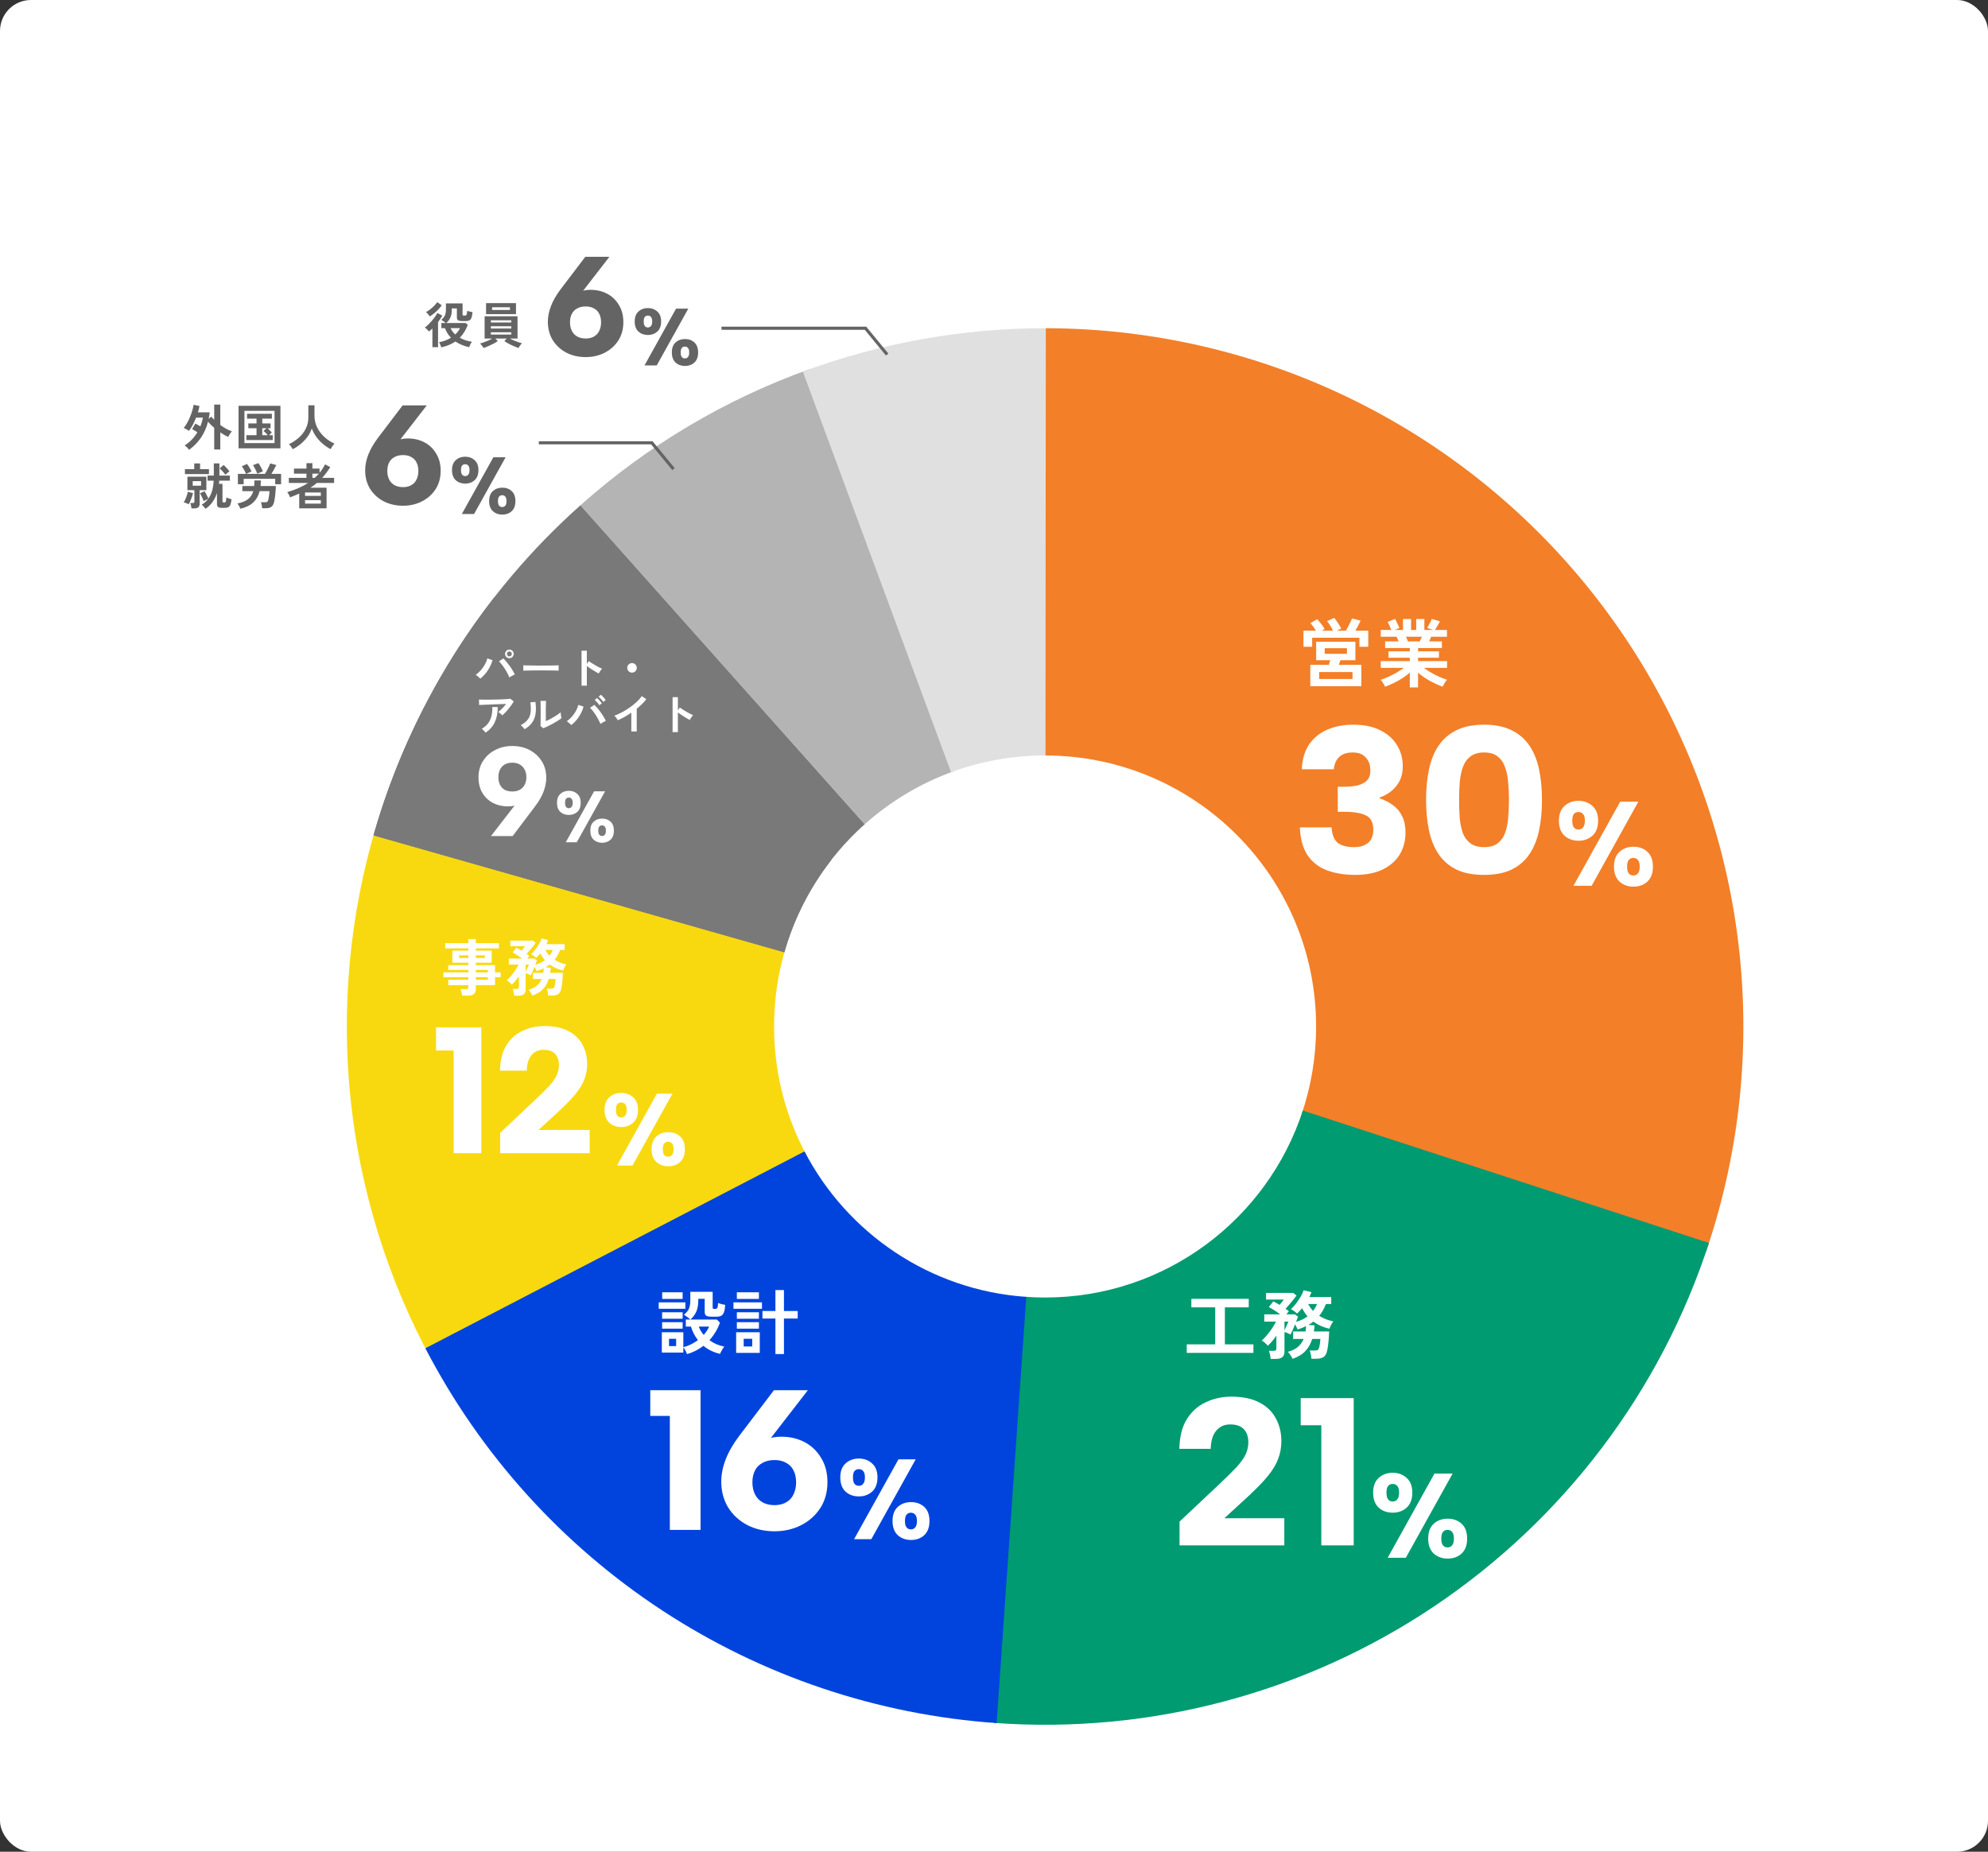
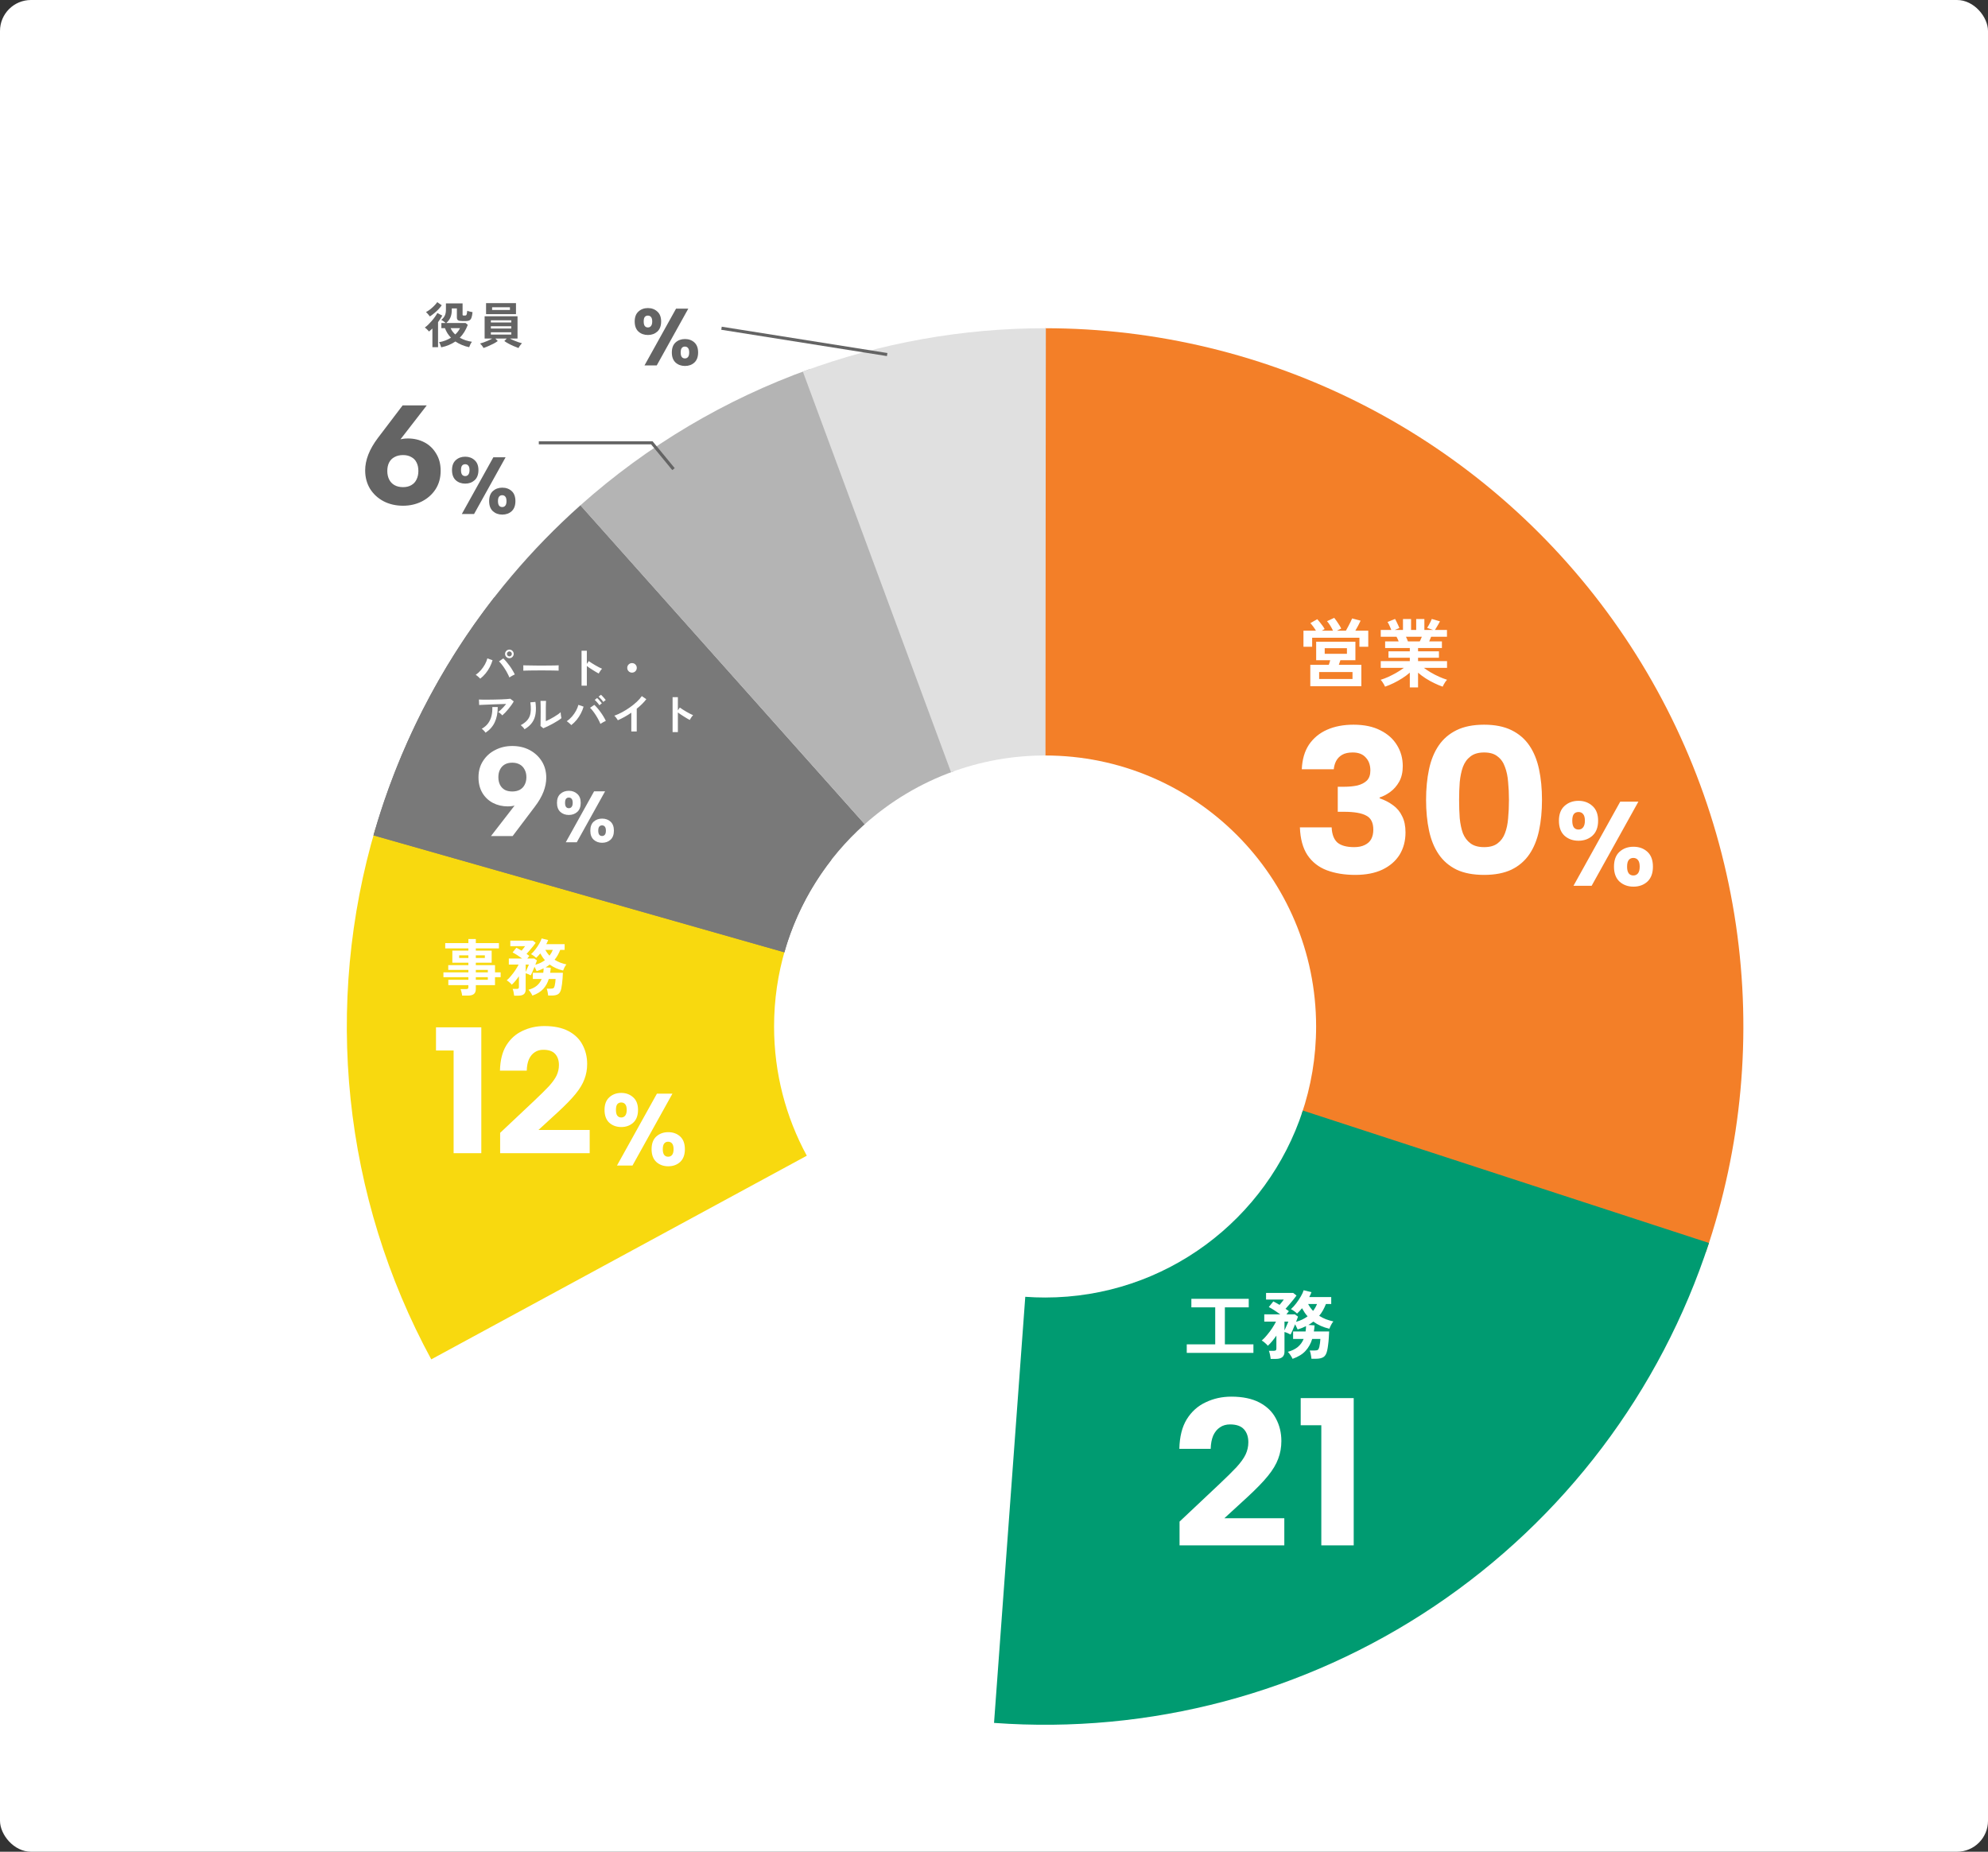
<svg xmlns="http://www.w3.org/2000/svg" width="642" height="598" viewBox="0 0 642 598" fill="none">
  <rect x="0" y="0" width="642" height="598" fill="#333333" stroke="none" />
  <rect width="642" height="598" rx="10" fill="white" />
  <path d="M337.5 105.999C373.369 105.999 408.721 114.556 440.621 130.959C472.52 147.362 500.045 171.138 520.913 200.312C541.78 229.487 555.387 263.22 560.603 298.708C565.819 334.196 562.494 370.416 550.904 404.361L420.349 359.786C423.378 350.913 425.023 341.399 425.023 331.5C425.023 283.162 385.837 243.977 337.5 243.977V105.999Z" fill="#F37F28" />
  <path d="M551.891 401.409C536.264 449.33 505.033 490.634 463.184 518.727C421.335 546.82 371.281 560.082 321.012 556.396L331.099 418.79C333.213 418.943 335.347 419.022 337.5 419.022C376.363 419.022 409.31 393.692 420.732 358.641L551.891 401.409Z" fill="#009B71" />
  <path d="M253.572 306.591C251.232 314.485 249.977 322.846 249.977 331.5C249.977 346.61 253.806 360.825 260.546 373.229L139.27 438.995C125.153 412.963 116.302 384.406 113.222 354.953C110.142 325.501 112.893 295.73 121.319 267.341L253.572 306.591Z" fill="#F8D90F" />
-   <path d="M259.808 371.837C273.512 398.18 300.221 416.674 331.426 418.813L321.852 556.457C283.307 553.776 246.098 541.236 213.793 520.039C181.488 498.843 155.171 469.701 137.367 435.409L259.808 371.837Z" fill="#0044DD" />
  <path d="M268.454 277.709C261.62 286.468 256.415 296.562 253.299 307.533L120.614 269.768C128.551 241.881 141.792 215.787 159.611 192.915L268.454 277.709Z" fill="#797979" />
  <path d="M279.268 266.159C267.045 277.06 257.899 291.34 253.299 307.532L120.614 269.768C132.33 228.605 155.517 191.627 187.468 163.152L279.268 266.159Z" fill="#797979" />
  <path d="M308.001 249.074C297.3 252.904 287.563 258.759 279.25 266.177L187.42 163.195C209.06 143.899 234.218 128.956 261.516 119.187L308.001 249.074Z" fill="#B4B4B4" />
  <path d="M337.595 243.977C337.563 243.977 337.532 243.977 337.5 243.977C326.822 243.977 316.59 245.891 307.129 249.392L259.271 120.004C284.389 110.713 310.962 105.97 337.744 105.999L337.595 243.977Z" fill="#E0E0E0" />
  <path d="M423.144 221.608V214.696H429.12C429.2 214.472 429.28 214.232 429.36 213.976C429.44 213.704 429.512 213.448 429.576 213.208H425.04V207.232H437.712V213.208H432.864C432.784 213.448 432.696 213.704 432.6 213.976C432.52 214.232 432.44 214.472 432.36 214.696H439.632V221.608H423.144ZM420.936 208.864V203.68H424.968C424.712 203.232 424.416 202.784 424.08 202.336C423.744 201.888 423.44 201.52 423.168 201.232L425.4 199.96C425.672 200.248 425.96 200.592 426.264 200.992C426.584 201.376 426.88 201.76 427.152 202.144C427.424 202.528 427.632 202.864 427.776 203.152L426.84 203.68H430.488C430.248 203.168 429.952 202.624 429.6 202.048C429.248 201.472 428.896 200.992 428.544 200.608L430.872 199.528C431.096 199.784 431.36 200.136 431.664 200.584C431.968 201.016 432.256 201.456 432.528 201.904C432.8 202.336 433 202.696 433.128 202.984L431.736 203.68H434.64C434.88 203.264 435.128 202.808 435.384 202.312C435.656 201.816 435.904 201.336 436.128 200.872C436.368 200.408 436.544 200.024 436.656 199.72L439.392 200.44C439.184 200.888 438.928 201.408 438.624 202C438.32 202.576 438.008 203.136 437.688 203.68H441.864V208.864H439.008V205.96H423.744V208.864H420.936ZM426 219.28H436.776V217.024H426V219.28ZM427.8 211.144H434.976V209.32H427.8V211.144ZM455.28 221.992V217.216C454.56 217.856 453.744 218.464 452.832 219.04C451.936 219.616 451.008 220.136 450.048 220.6C449.104 221.064 448.184 221.448 447.288 221.752C447.208 221.56 447.088 221.32 446.928 221.032C446.768 220.76 446.592 220.48 446.4 220.192C446.208 219.92 446.024 219.704 445.848 219.544C446.632 219.304 447.472 218.984 448.368 218.584C449.264 218.168 450.144 217.712 451.008 217.216C451.888 216.704 452.672 216.192 453.36 215.68H445.896V213.496H455.28V212.416H448.392V210.328H455.28V209.272H447.312V207.136H451.68C451.568 206.864 451.456 206.6 451.344 206.344C451.232 206.072 451.112 205.832 450.984 205.624H445.896V203.44H449.304C449.144 203.024 448.952 202.568 448.728 202.072C448.52 201.576 448.304 201.176 448.08 200.872L450.504 199.888C450.664 200.128 450.832 200.44 451.008 200.824C451.2 201.192 451.376 201.56 451.536 201.928C451.696 202.28 451.824 202.576 451.92 202.816L450.408 203.44H453.072V199.912H455.688V203.44H457.344V199.912H459.984V203.44H462.816L460.872 202.768C461.032 202.544 461.208 202.256 461.4 201.904C461.608 201.536 461.8 201.168 461.976 200.8C462.168 200.416 462.304 200.112 462.384 199.888L465.024 200.656C464.88 200.928 464.704 201.248 464.496 201.616C464.288 201.984 464.08 202.336 463.872 202.672C463.68 202.992 463.52 203.248 463.392 203.44H467.28V205.624H462.168C461.96 206.168 461.752 206.672 461.544 207.136H465.648V209.272H457.944V210.328H464.688V212.416H457.944V213.496H467.304V215.68H459.816C460.504 216.192 461.28 216.704 462.144 217.216C463.008 217.712 463.888 218.16 464.784 218.56C465.68 218.96 466.52 219.28 467.304 219.52C467.144 219.68 466.968 219.896 466.776 220.168C466.584 220.456 466.408 220.744 466.248 221.032C466.088 221.32 465.968 221.56 465.888 221.752C465.008 221.448 464.096 221.064 463.152 220.6C462.208 220.152 461.288 219.64 460.392 219.064C459.496 218.488 458.68 217.88 457.944 217.24V221.992H455.28ZM454.68 207.136H458.496C458.608 206.912 458.72 206.672 458.832 206.416C458.944 206.144 459.056 205.88 459.168 205.624H454.032C454.16 205.88 454.28 206.144 454.392 206.416C454.504 206.688 454.6 206.928 454.68 207.136Z" fill="white" />
  <path d="M383.248 436.904V434.144H392.44V422.192H384.736V419.432H403.264V422.192H395.56V434.144H404.776V436.904H383.248ZM410.344 438.848C410.312 438.48 410.24 438.024 410.128 437.48C410.016 436.952 409.896 436.536 409.768 436.232H411.328C411.632 436.232 411.848 436.184 411.976 436.088C412.12 435.992 412.192 435.792 412.192 435.488V431.336C411.744 431.976 411.288 432.576 410.824 433.136C410.36 433.696 409.896 434.184 409.432 434.6C409.192 434.296 408.88 433.984 408.496 433.664C408.128 433.328 407.784 433.08 407.464 432.92C408.024 432.44 408.592 431.848 409.168 431.144C409.76 430.44 410.312 429.704 410.824 428.936C411.336 428.152 411.752 427.44 412.072 426.8H408.28V424.448H413.44C412.848 424.016 412.216 423.584 411.544 423.152C410.872 422.72 410.272 422.368 409.744 422.096L411.208 420.272C411.496 420.416 411.808 420.584 412.144 420.776C412.496 420.968 412.856 421.176 413.224 421.4C413.464 421.128 413.72 420.816 413.992 420.464C414.264 420.112 414.464 419.848 414.592 419.672H408.856V417.536H417.616L418.696 418.376C418.44 418.744 418.104 419.184 417.688 419.696C417.272 420.208 416.84 420.728 416.392 421.256C415.944 421.784 415.528 422.256 415.144 422.672C415.352 422.8 415.544 422.928 415.72 423.056C415.896 423.184 416.064 423.312 416.224 423.44C416.144 423.552 416.032 423.696 415.888 423.872C415.744 424.048 415.592 424.24 415.432 424.448H418.144L419.176 425.192C419.112 425.368 419.024 425.608 418.912 425.912C418.816 426.2 418.696 426.52 418.552 426.872C419.96 426.488 421.2 425.896 422.272 425.096C421.92 424.712 421.6 424.304 421.312 423.872C421.024 423.44 420.744 422.976 420.472 422.48C420.216 422.8 419.952 423.104 419.68 423.392C419.408 423.68 419.136 423.952 418.864 424.208C418.608 423.936 418.296 423.672 417.928 423.416C417.56 423.144 417.216 422.928 416.896 422.768C417.472 422.256 418.04 421.632 418.6 420.896C419.16 420.16 419.656 419.416 420.088 418.664C420.536 417.896 420.84 417.232 421 416.672L423.52 417.296C423.328 417.824 423.088 418.352 422.8 418.88H429.904V421.112H428.2C427.912 421.832 427.592 422.512 427.24 423.152C426.888 423.776 426.48 424.368 426.016 424.928C426.688 425.36 427.408 425.728 428.176 426.032C428.96 426.32 429.768 426.56 430.6 426.752C430.344 427.024 430.096 427.4 429.856 427.88C429.616 428.344 429.432 428.752 429.304 429.104C428.328 428.88 427.408 428.576 426.544 428.192C425.68 427.808 424.872 427.344 424.12 426.8C423.64 427.184 423.112 427.544 422.536 427.88L424.528 428.024C424.512 428.36 424.48 428.696 424.432 429.032C424.384 429.352 424.336 429.672 424.288 429.992H429.232C429.216 430.696 429.176 431.424 429.112 432.176C429.064 432.928 428.992 433.648 428.896 434.336C428.816 435.008 428.72 435.592 428.608 436.088C428.384 437.16 427.984 437.88 427.408 438.248C426.832 438.616 426.024 438.8 424.984 438.8H423.52C423.504 438.56 423.464 438.264 423.4 437.912C423.352 437.576 423.288 437.248 423.208 436.928C423.128 436.592 423.048 436.328 422.968 436.136H424.432C425.008 436.136 425.392 436.064 425.584 435.92C425.792 435.76 425.952 435.44 426.064 434.96C426.144 434.592 426.216 434.176 426.28 433.712C426.344 433.232 426.384 432.792 426.4 432.392H423.76C423.312 433.88 422.6 435.16 421.624 436.232C420.664 437.304 419.264 438.168 417.424 438.824C417.28 438.504 417.056 438.112 416.752 437.648C416.448 437.184 416.16 436.824 415.888 436.568C417.216 436.2 418.296 435.672 419.128 434.984C419.96 434.28 420.584 433.416 421 432.392H417.592V429.992H421.624C421.704 429.464 421.752 428.888 421.768 428.264C421.368 428.472 420.944 428.664 420.496 428.84C420.048 429.016 419.568 429.184 419.056 429.344C418.944 429.088 418.816 428.816 418.672 428.528C418.544 428.24 418.4 427.952 418.24 427.664C417.984 428.32 417.712 428.968 417.424 429.608C417.152 430.232 416.928 430.688 416.752 430.976C416.512 430.832 416.208 430.68 415.84 430.52C415.472 430.36 415.128 430.24 414.808 430.16V436.52C414.808 438.072 413.88 438.848 412.024 438.848H410.344ZM424.048 423.344C424.576 422.656 425 421.912 425.32 421.112H422.44C422.904 421.976 423.44 422.72 424.048 423.344ZM414.808 429.632C414.968 429.312 415.128 428.96 415.288 428.576C415.464 428.192 415.624 427.832 415.768 427.496C415.912 427.16 416.008 426.928 416.056 426.8H414.808V429.632Z" fill="white" />
  <path d="M221.859 437.307C221.753 436.973 221.586 436.586 221.358 436.145C221.13 435.705 220.903 435.364 220.675 435.121V436.806H213.73V430.248H220.675V435.075C221.571 434.832 222.413 434.514 223.202 434.119C223.992 433.724 224.72 433.277 225.388 432.776C224.872 432.108 224.424 431.409 224.045 430.681C223.665 429.937 223.362 429.178 223.134 428.404H221.472V426.127H222.952C222.694 425.884 222.367 425.618 221.973 425.33C221.578 425.026 221.206 424.784 220.857 424.601C221.343 424.192 221.737 423.789 222.041 423.395C222.345 422.985 222.565 422.514 222.701 421.983C222.853 421.437 222.929 420.761 222.929 419.957V417.179H230.147V422.279C230.147 422.431 230.177 422.537 230.238 422.598C230.314 422.658 230.458 422.689 230.671 422.689H231.08C231.339 422.689 231.528 422.575 231.65 422.347C231.786 422.12 231.87 421.596 231.9 420.776C232.158 420.898 232.515 421.019 232.97 421.141C233.441 421.262 233.851 421.353 234.2 421.414C234.139 422.431 234.003 423.22 233.79 423.782C233.593 424.328 233.297 424.708 232.902 424.92C232.523 425.118 232.014 425.216 231.376 425.216H229.896C229.016 425.216 228.409 425.11 228.075 424.897C227.741 424.67 227.574 424.26 227.574 423.668V419.433H225.502V420.139C225.487 421.429 225.289 422.537 224.91 423.463C224.546 424.389 223.901 425.277 222.975 426.127H231.49L232.492 427.129C231.733 429.269 230.602 431.159 229.1 432.798C229.783 433.299 230.526 433.732 231.331 434.096C232.151 434.445 233.008 434.703 233.904 434.87C233.661 435.159 233.403 435.538 233.13 436.009C232.856 436.495 232.659 436.897 232.538 437.216C231.475 436.973 230.496 436.631 229.6 436.191C228.705 435.751 227.893 435.227 227.164 434.62C226.405 435.212 225.578 435.736 224.682 436.191C223.802 436.646 222.861 437.018 221.859 437.307ZM212.728 422.666V420.594H221.335V422.666H212.728ZM213.844 419.478V417.338H220.447V419.478H213.844ZM213.821 429.087V426.992H220.447V429.087H213.821ZM213.821 425.877V423.782H220.447V425.877H213.821ZM216.053 434.711H218.352V432.343H216.053V434.711ZM227.255 431.091C228.014 430.241 228.599 429.345 229.008 428.404H225.661C225.995 429.36 226.527 430.256 227.255 431.091ZM250.412 437.284V425.808H246.222V423.372H250.412V416.609H253.167V423.372H257.607V425.808H253.167V437.284H250.412ZM237.729 436.897V430.248H245.357V436.897H237.729ZM236.864 422.666V420.594H246.063V422.666H236.864ZM237.957 419.478V417.338H245.084V419.478H237.957ZM237.957 429.087V426.992H245.084V429.087H237.957ZM237.957 425.877V423.782H245.084V425.877H237.957ZM240.165 434.825H242.92V432.343H240.165V434.825Z" fill="white" />
  <path d="M149.239 321.52C149.212 321.187 149.146 320.82 149.039 320.42C148.946 320.02 148.839 319.687 148.719 319.42H150.479C150.759 319.42 150.959 319.38 151.079 319.3C151.199 319.207 151.259 319.027 151.259 318.76V318.14H144.779V316.42H151.259V315.58H143.199V314.02H151.259V313.22H144.759V311.68H151.259V310.9H146.079V307H151.259V306.28H143.779V304.56H151.259V303.24H153.659V304.56H161.119V306.28H153.659V307H158.779V310.9H153.659V311.68H159.859V314.02H161.679V315.58H159.859V318.14H153.659V319.42C153.659 320.153 153.446 320.687 153.019 321.02C152.606 321.353 151.972 321.52 151.119 321.52H149.239ZM153.659 316.42H157.539V315.58H153.659V316.42ZM153.659 314.02H157.539V313.22H153.659V314.02ZM148.279 309.38H151.259V308.52H148.279V309.38ZM153.659 309.38H156.579V308.52H153.659V309.38ZM166.039 321.54C166.012 321.233 165.952 320.853 165.859 320.4C165.766 319.96 165.666 319.613 165.559 319.36H166.859C167.112 319.36 167.292 319.32 167.399 319.24C167.519 319.16 167.579 318.993 167.579 318.74V315.28C167.206 315.813 166.826 316.313 166.439 316.78C166.052 317.247 165.666 317.653 165.279 318C165.079 317.747 164.819 317.487 164.499 317.22C164.192 316.94 163.906 316.733 163.639 316.6C164.106 316.2 164.579 315.707 165.059 315.12C165.552 314.533 166.012 313.92 166.439 313.28C166.866 312.627 167.212 312.033 167.479 311.5H164.319V309.54H168.619C168.126 309.18 167.599 308.82 167.039 308.46C166.479 308.1 165.979 307.807 165.539 307.58L166.759 306.06C166.999 306.18 167.259 306.32 167.539 306.48C167.832 306.64 168.132 306.813 168.439 307C168.639 306.773 168.852 306.513 169.079 306.22C169.306 305.927 169.472 305.707 169.579 305.56H164.799V303.78H172.099L172.999 304.48C172.786 304.787 172.506 305.153 172.159 305.58C171.812 306.007 171.452 306.44 171.079 306.88C170.706 307.32 170.359 307.713 170.039 308.06C170.212 308.167 170.372 308.273 170.519 308.38C170.666 308.487 170.806 308.593 170.939 308.7C170.872 308.793 170.779 308.913 170.659 309.06C170.539 309.207 170.412 309.367 170.279 309.54H172.539L173.399 310.16C173.346 310.307 173.272 310.507 173.179 310.76C173.099 311 172.999 311.267 172.879 311.56C174.052 311.24 175.086 310.747 175.979 310.08C175.686 309.76 175.419 309.42 175.179 309.06C174.939 308.7 174.706 308.313 174.479 307.9C174.266 308.167 174.046 308.42 173.819 308.66C173.592 308.9 173.366 309.127 173.139 309.34C172.926 309.113 172.666 308.893 172.359 308.68C172.052 308.453 171.766 308.273 171.499 308.14C171.979 307.713 172.452 307.193 172.919 306.58C173.386 305.967 173.799 305.347 174.159 304.72C174.532 304.08 174.786 303.527 174.919 303.06L177.019 303.58C176.859 304.02 176.659 304.46 176.419 304.9H182.339V306.76H180.919C180.679 307.36 180.412 307.927 180.119 308.46C179.826 308.98 179.486 309.473 179.099 309.94C179.659 310.3 180.259 310.607 180.899 310.86C181.552 311.1 182.226 311.3 182.919 311.46C182.706 311.687 182.499 312 182.299 312.4C182.099 312.787 181.946 313.127 181.839 313.42C181.026 313.233 180.259 312.98 179.539 312.66C178.819 312.34 178.146 311.953 177.519 311.5C177.119 311.82 176.679 312.12 176.199 312.4L177.859 312.52C177.846 312.8 177.819 313.08 177.779 313.36C177.739 313.627 177.699 313.893 177.659 314.16H181.779C181.766 314.747 181.732 315.353 181.679 315.98C181.639 316.607 181.579 317.207 181.499 317.78C181.432 318.34 181.352 318.827 181.259 319.24C181.072 320.133 180.739 320.733 180.259 321.04C179.779 321.347 179.106 321.5 178.239 321.5H177.019C177.006 321.3 176.972 321.053 176.919 320.76C176.879 320.48 176.826 320.207 176.759 319.94C176.692 319.66 176.626 319.44 176.559 319.28H177.779C178.259 319.28 178.579 319.22 178.739 319.1C178.912 318.967 179.046 318.7 179.139 318.3C179.206 317.993 179.266 317.647 179.319 317.26C179.372 316.86 179.406 316.493 179.419 316.16H177.219C176.846 317.4 176.252 318.467 175.439 319.36C174.639 320.253 173.472 320.973 171.939 321.52C171.819 321.253 171.632 320.927 171.379 320.54C171.126 320.153 170.886 319.853 170.659 319.64C171.766 319.333 172.666 318.893 173.359 318.32C174.052 317.733 174.572 317.013 174.919 316.16H172.079V314.16H175.439C175.506 313.72 175.546 313.24 175.559 312.72C175.226 312.893 174.872 313.053 174.499 313.2C174.126 313.347 173.726 313.487 173.299 313.62C173.206 313.407 173.099 313.18 172.979 312.94C172.872 312.7 172.752 312.46 172.619 312.22C172.406 312.767 172.179 313.307 171.939 313.84C171.712 314.36 171.526 314.74 171.379 314.98C171.179 314.86 170.926 314.733 170.619 314.6C170.312 314.467 170.026 314.367 169.759 314.3V319.6C169.759 320.893 168.986 321.54 167.439 321.54H166.039ZM177.459 308.62C177.899 308.047 178.252 307.427 178.519 306.76H176.119C176.506 307.48 176.952 308.1 177.459 308.62ZM169.759 313.86C169.892 313.593 170.026 313.3 170.159 312.98C170.306 312.66 170.439 312.36 170.559 312.08C170.679 311.8 170.759 311.607 170.799 311.5H169.759V313.86Z" fill="white" />
  <path d="M155.086 219.166C154.918 218.979 154.694 218.765 154.414 218.522C154.143 218.279 153.882 218.083 153.63 217.934C154.246 217.505 154.811 216.991 155.324 216.394C155.837 215.797 156.271 215.171 156.626 214.518C156.981 213.855 157.233 213.225 157.382 212.628L159.062 213.202C158.857 213.93 158.563 214.663 158.18 215.4C157.807 216.128 157.359 216.814 156.836 217.458C156.313 218.102 155.73 218.671 155.086 219.166ZM164.494 218.774C164.335 218.363 164.125 217.915 163.864 217.43C163.612 216.935 163.327 216.445 163.01 215.96C162.702 215.475 162.385 215.027 162.058 214.616C161.741 214.196 161.437 213.855 161.148 213.594L162.52 212.628C162.847 212.927 163.183 213.281 163.528 213.692C163.883 214.103 164.228 214.541 164.564 215.008C164.909 215.475 165.222 215.951 165.502 216.436C165.791 216.912 166.039 217.369 166.244 217.808C166.011 217.911 165.726 218.051 165.39 218.228C165.063 218.405 164.765 218.587 164.494 218.774ZM164.508 212.558C164.125 212.558 163.794 212.423 163.514 212.152C163.243 211.881 163.108 211.555 163.108 211.172C163.108 210.789 163.243 210.463 163.514 210.192C163.794 209.921 164.125 209.786 164.508 209.786C164.891 209.786 165.217 209.921 165.488 210.192C165.759 210.463 165.894 210.789 165.894 211.172C165.894 211.555 165.759 211.881 165.488 212.152C165.217 212.423 164.891 212.558 164.508 212.558ZM164.508 211.97C164.723 211.97 164.905 211.891 165.054 211.732C165.213 211.573 165.292 211.387 165.292 211.172C165.292 210.957 165.213 210.771 165.054 210.612C164.905 210.453 164.723 210.374 164.508 210.374C164.284 210.374 164.093 210.453 163.934 210.612C163.785 210.771 163.71 210.957 163.71 211.172C163.71 211.387 163.785 211.573 163.934 211.732C164.093 211.891 164.284 211.97 164.508 211.97ZM168.988 216.59C168.997 216.459 169.002 216.282 169.002 216.058C169.002 215.834 169.002 215.61 169.002 215.386C169.002 215.162 168.997 214.985 168.988 214.854C169.165 214.863 169.478 214.873 169.926 214.882C170.383 214.891 170.925 214.901 171.55 214.91C172.185 214.919 172.861 214.929 173.58 214.938C174.299 214.938 175.017 214.938 175.736 214.938C176.455 214.938 177.131 214.933 177.766 214.924C178.41 214.915 178.965 214.905 179.432 214.896C179.899 214.887 180.23 214.873 180.426 214.854C180.417 214.975 180.407 215.148 180.398 215.372C180.398 215.596 180.398 215.825 180.398 216.058C180.407 216.282 180.412 216.455 180.412 216.576C180.179 216.567 179.833 216.557 179.376 216.548C178.928 216.539 178.401 216.529 177.794 216.52C177.197 216.511 176.557 216.506 175.876 216.506C175.204 216.506 174.523 216.506 173.832 216.506C173.141 216.506 172.483 216.511 171.858 216.52C171.233 216.529 170.668 216.539 170.164 216.548C169.669 216.557 169.277 216.571 168.988 216.59ZM187.804 221.434V210.15H189.512V214.392L190.142 213.496C190.366 213.655 190.66 213.855 191.024 214.098C191.397 214.331 191.794 214.574 192.214 214.826C192.634 215.069 193.04 215.293 193.432 215.498C193.824 215.703 194.155 215.857 194.426 215.96C194.314 216.063 194.183 216.212 194.034 216.408C193.894 216.595 193.763 216.791 193.642 216.996C193.521 217.192 193.423 217.36 193.348 217.5C193.124 217.379 192.844 217.225 192.508 217.038C192.181 216.842 191.831 216.627 191.458 216.394C191.094 216.161 190.739 215.932 190.394 215.708C190.058 215.475 189.764 215.265 189.512 215.078V221.434H187.804ZM204.1 217.22C203.671 217.22 203.307 217.071 203.008 216.772C202.709 216.473 202.56 216.109 202.56 215.68C202.56 215.251 202.709 214.887 203.008 214.588C203.307 214.289 203.671 214.14 204.1 214.14C204.529 214.14 204.893 214.289 205.192 214.588C205.491 214.887 205.64 215.251 205.64 215.68C205.64 216.109 205.491 216.473 205.192 216.772C204.893 217.071 204.529 217.22 204.1 217.22ZM162.212 231.03C162.128 230.918 162.007 230.792 161.848 230.652C161.699 230.512 161.54 230.377 161.372 230.246C161.204 230.115 161.05 230.013 160.91 229.938C161.162 229.742 161.437 229.504 161.736 229.224C162.035 228.944 162.333 228.641 162.632 228.314C162.931 227.987 163.206 227.661 163.458 227.334C162.945 227.343 162.352 227.362 161.68 227.39C161.017 227.409 160.331 227.432 159.622 227.46C158.922 227.488 158.245 227.516 157.592 227.544C156.939 227.572 156.36 227.595 155.856 227.614C155.352 227.633 154.979 227.651 154.736 227.67L154.666 225.906C154.974 225.925 155.394 225.939 155.926 225.948C156.467 225.948 157.069 225.948 157.732 225.948C158.404 225.939 159.095 225.929 159.804 225.92C160.513 225.901 161.195 225.883 161.848 225.864C162.511 225.836 163.099 225.803 163.612 225.766C164.135 225.729 164.531 225.691 164.802 225.654L165.908 226.508C165.703 226.881 165.451 227.278 165.152 227.698C164.853 228.118 164.531 228.538 164.186 228.958C163.85 229.369 163.509 229.756 163.164 230.12C162.828 230.475 162.511 230.778 162.212 231.03ZM156.808 236.616C156.724 236.495 156.612 236.35 156.472 236.182C156.332 236.023 156.183 235.869 156.024 235.72C155.865 235.561 155.711 235.44 155.562 235.356C156.43 234.871 157.121 234.278 157.634 233.578C158.147 232.878 158.511 232.085 158.726 231.198C158.941 230.311 159.029 229.355 158.992 228.328H160.742C160.742 230.232 160.42 231.87 159.776 233.242C159.141 234.605 158.152 235.729 156.808 236.616ZM175.456 235.188L174.546 234.46C174.565 234.311 174.574 234.003 174.574 233.536C174.583 233.069 174.588 232.514 174.588 231.87C174.597 231.226 174.602 230.573 174.602 229.91C174.602 229.089 174.597 228.375 174.588 227.768C174.579 227.161 174.565 226.685 174.546 226.34H176.338C176.319 226.508 176.305 226.779 176.296 227.152C176.287 227.516 176.277 227.936 176.268 228.412C176.268 228.888 176.268 229.364 176.268 229.84V232.892C176.669 232.724 177.099 232.519 177.556 232.276C178.023 232.033 178.48 231.777 178.928 231.506C179.385 231.235 179.801 230.969 180.174 230.708C180.547 230.447 180.841 230.209 181.056 229.994C181.056 230.171 181.07 230.391 181.098 230.652C181.135 230.913 181.173 231.165 181.21 231.408C181.257 231.641 181.294 231.809 181.322 231.912C181.014 232.173 180.608 232.463 180.104 232.78C179.609 233.097 179.077 233.41 178.508 233.718C177.939 234.026 177.383 234.311 176.842 234.572C176.31 234.833 175.848 235.039 175.456 235.188ZM169.394 235.51C169.273 235.305 169.091 235.071 168.848 234.81C168.605 234.549 168.381 234.339 168.176 234.18C168.951 233.769 169.571 233.321 170.038 232.836C170.514 232.351 170.859 231.814 171.074 231.226C171.289 230.629 171.405 229.966 171.424 229.238C171.443 228.51 171.391 227.703 171.27 226.816L172.908 226.676C173.104 228.076 173.123 229.327 172.964 230.428C172.815 231.52 172.451 232.481 171.872 233.312C171.293 234.143 170.467 234.875 169.394 235.51ZM184.486 234.166C184.318 233.97 184.094 233.755 183.814 233.522C183.543 233.279 183.282 233.079 183.03 232.92C183.646 232.491 184.211 231.982 184.724 231.394C185.237 230.797 185.671 230.171 186.026 229.518C186.381 228.855 186.633 228.225 186.782 227.628L188.462 228.202C188.257 228.93 187.963 229.663 187.58 230.4C187.207 231.128 186.759 231.814 186.236 232.458C185.713 233.102 185.13 233.671 184.486 234.166ZM193.894 233.774C193.735 233.363 193.525 232.915 193.264 232.43C193.012 231.935 192.727 231.445 192.41 230.96C192.102 230.475 191.785 230.022 191.458 229.602C191.141 229.182 190.837 228.841 190.548 228.58L191.92 227.628C192.247 227.917 192.583 228.267 192.928 228.678C193.283 229.089 193.628 229.532 193.964 230.008C194.309 230.475 194.622 230.946 194.902 231.422C195.191 231.898 195.439 232.355 195.644 232.794C195.411 232.906 195.126 233.051 194.79 233.228C194.463 233.405 194.165 233.587 193.894 233.774ZM193.558 227.754C193.381 227.465 193.143 227.157 192.844 226.83C192.555 226.494 192.293 226.228 192.06 226.032L192.83 225.416C192.97 225.528 193.138 225.691 193.334 225.906C193.53 226.121 193.721 226.34 193.908 226.564C194.104 226.779 194.253 226.965 194.356 227.124L193.558 227.754ZM194.818 226.69C194.641 226.401 194.403 226.097 194.104 225.78C193.815 225.453 193.549 225.187 193.306 224.982L194.076 224.366C194.216 224.478 194.384 224.641 194.58 224.856C194.785 225.071 194.981 225.29 195.168 225.514C195.364 225.729 195.513 225.911 195.616 226.06L194.818 226.69ZM203.876 236.224V230.162C203.167 230.647 202.439 231.1 201.692 231.52C200.955 231.931 200.231 232.29 199.522 232.598C199.447 232.458 199.345 232.295 199.214 232.108C199.083 231.921 198.943 231.739 198.794 231.562C198.654 231.385 198.514 231.245 198.374 231.142C199.186 230.853 200.026 230.475 200.894 230.008C201.762 229.541 202.597 229.023 203.4 228.454C204.212 227.885 204.954 227.287 205.626 226.662C206.298 226.037 206.844 225.416 207.264 224.8L208.72 225.794C208.319 226.326 207.852 226.853 207.32 227.376C206.797 227.889 206.233 228.389 205.626 228.874V236.224H203.876ZM217.204 236.434V225.15H218.912V229.392L219.542 228.496C219.766 228.655 220.06 228.855 220.424 229.098C220.797 229.331 221.194 229.574 221.614 229.826C222.034 230.069 222.44 230.293 222.832 230.498C223.224 230.703 223.555 230.857 223.826 230.96C223.714 231.063 223.583 231.212 223.434 231.408C223.294 231.595 223.163 231.791 223.042 231.996C222.921 232.192 222.823 232.36 222.748 232.5C222.524 232.379 222.244 232.225 221.908 232.038C221.581 231.842 221.231 231.627 220.858 231.394C220.494 231.161 220.139 230.932 219.794 230.708C219.458 230.475 219.164 230.265 218.912 230.078V236.434H217.204Z" fill="white" />
-   <path d="M61.048 145.28C60.877 145.024 60.664 144.763 60.408 144.496C60.152 144.229 59.891 144.011 59.624 143.84C60.477 143.317 61.251 142.693 61.944 141.968C62.637 141.232 63.24 140.437 63.752 139.584C63.453 139.392 63.144 139.205 62.824 139.024C62.515 138.832 62.253 138.683 62.04 138.576L63.08 136.784C63.315 136.891 63.576 137.029 63.864 137.2C64.163 137.36 64.445 137.525 64.712 137.696C64.893 137.227 65.053 136.757 65.192 136.288C65.331 135.808 65.437 135.333 65.512 134.864H63.32C62.989 135.717 62.621 136.523 62.216 137.28C61.811 138.037 61.4 138.667 60.984 139.168C60.792 138.997 60.531 138.816 60.2 138.624C59.869 138.432 59.581 138.283 59.336 138.176C59.709 137.749 60.072 137.221 60.424 136.592C60.787 135.952 61.112 135.275 61.4 134.56C61.699 133.845 61.944 133.152 62.136 132.48C62.328 131.797 62.451 131.211 62.504 130.72L64.424 131.12C64.317 131.76 64.147 132.437 63.912 133.152H67.72C67.645 133.877 67.533 134.587 67.384 135.28L68.232 134.528C68.371 134.709 68.52 134.885 68.68 135.056C68.84 135.227 69.005 135.403 69.176 135.584V130.656H71.144V137.248C71.773 137.707 72.413 138.117 73.064 138.48C73.715 138.832 74.317 139.099 74.872 139.28C74.765 139.408 74.632 139.589 74.472 139.824C74.312 140.048 74.157 140.283 74.008 140.528C73.869 140.763 73.768 140.955 73.704 141.104C73.309 140.933 72.893 140.725 72.456 140.48C72.029 140.224 71.592 139.947 71.144 139.648V145.168H69.176V138.16C68.803 137.84 68.445 137.515 68.104 137.184C67.763 136.853 67.453 136.523 67.176 136.192C66.675 138.155 65.901 139.893 64.856 141.408C63.811 142.912 62.541 144.203 61.048 145.28ZM77.032 144.784V131.056H90.568V144.784H77.032ZM78.936 143.088H88.664V132.672H78.936V143.088ZM79.56 142.112V140.544H82.84V138.304H80.2V136.736H82.84V135.2H79.784V133.616H87.8V135.2H84.696V136.736H87.368V138.304H86.424C86.563 138.432 86.723 138.587 86.904 138.768C87.096 138.949 87.272 139.125 87.432 139.296C87.592 139.467 87.709 139.605 87.784 139.712C87.677 139.787 87.533 139.909 87.352 140.08C87.171 140.24 87.011 140.395 86.872 140.544H88.072V142.112H79.56ZM84.696 140.544H86.504C86.312 140.32 86.072 140.069 85.784 139.792C85.507 139.515 85.277 139.307 85.096 139.168L86.072 138.304H84.696V140.544ZM94.552 145.072C94.403 144.805 94.216 144.517 93.992 144.208C93.768 143.909 93.539 143.659 93.304 143.456C94.488 142.88 95.555 142.176 96.504 141.344C97.453 140.501 98.2 139.531 98.744 138.432C99.299 137.333 99.576 136.123 99.576 134.8V130.88H101.56V134.256C101.56 135.323 101.736 136.32 102.088 137.248C102.44 138.176 102.92 139.024 103.528 139.792C104.136 140.56 104.824 141.237 105.592 141.824C106.36 142.4 107.165 142.875 108.008 143.248C107.805 143.472 107.581 143.76 107.336 144.112C107.101 144.464 106.915 144.773 106.776 145.04C105.869 144.571 105.016 143.995 104.216 143.312C103.416 142.629 102.712 141.867 102.104 141.024C101.507 140.181 101.032 139.296 100.68 138.368C100.371 139.328 99.907 140.229 99.288 141.072C98.669 141.904 97.955 142.661 97.144 143.344C96.333 144.016 95.469 144.592 94.552 145.072ZM66.376 164.312C66.248 164.12 66.061 163.891 65.816 163.624C65.571 163.357 65.341 163.144 65.128 162.984C65.565 162.728 65.96 162.445 66.312 162.136C66.664 161.816 66.973 161.475 67.24 161.112C67.027 161.187 66.771 161.304 66.472 161.464C66.184 161.613 65.949 161.731 65.768 161.816C65.693 161.592 65.587 161.325 65.448 161.016C65.309 160.696 65.16 160.381 65 160.072C64.851 159.763 64.707 159.507 64.568 159.304L66.04 158.632C66.179 158.835 66.328 159.08 66.488 159.368C66.648 159.656 66.797 159.949 66.936 160.248C67.085 160.547 67.203 160.808 67.288 161.032C67.864 160.243 68.28 159.352 68.536 158.36C68.792 157.368 68.947 156.323 69 155.224H67.032V153.576H69.048V149.64H70.856V153.576H74.232V155.224H70.808C70.797 155.565 70.765 155.907 70.712 156.248H71.848V161.928C71.848 162.088 71.923 162.184 72.072 162.216C72.093 162.227 72.152 162.237 72.248 162.248C72.344 162.248 72.413 162.248 72.456 162.248C72.595 162.248 72.707 162.216 72.792 162.152C72.877 162.088 72.941 161.944 72.984 161.72C73.037 161.485 73.08 161.123 73.112 160.632C73.293 160.739 73.555 160.851 73.896 160.968C74.237 161.075 74.531 161.16 74.776 161.224C74.691 162.013 74.563 162.605 74.392 163C74.221 163.405 73.992 163.672 73.704 163.8C73.416 163.939 73.048 164.008 72.6 164.008H71.56C71.037 164.008 70.659 163.917 70.424 163.736C70.189 163.565 70.072 163.267 70.072 162.84V159.224C69.731 160.259 69.256 161.213 68.648 162.088C68.051 162.952 67.293 163.693 66.376 164.312ZM61.832 164.184C61.821 164.035 61.795 163.848 61.752 163.624C61.72 163.4 61.677 163.181 61.624 162.968C61.571 162.744 61.517 162.568 61.464 162.44H62.216C62.419 162.44 62.563 162.408 62.648 162.344C62.733 162.28 62.776 162.152 62.776 161.96V158.296H60.52V153.944H66.648V158.296H64.472V162.696C64.472 163.219 64.323 163.597 64.024 163.832C63.725 164.067 63.272 164.184 62.664 164.184H61.832ZM59.72 153.096V151.512H62.728V149.656H64.616V151.512H67.48V153.096H59.72ZM60.936 162.84C60.723 162.723 60.461 162.605 60.152 162.488C59.843 162.36 59.565 162.285 59.32 162.264C59.491 161.997 59.667 161.661 59.848 161.256C60.04 160.84 60.205 160.413 60.344 159.976C60.493 159.539 60.595 159.155 60.648 158.824L62.344 159.24C62.259 159.592 62.141 159.992 61.992 160.44C61.843 160.877 61.677 161.309 61.496 161.736C61.315 162.152 61.128 162.52 60.936 162.84ZM72.792 153.336C72.675 153.144 72.504 152.92 72.28 152.664C72.056 152.397 71.821 152.136 71.576 151.88C71.341 151.624 71.128 151.416 70.936 151.256L72.216 150.152C72.397 150.312 72.605 150.515 72.84 150.76C73.085 151.005 73.32 151.261 73.544 151.528C73.779 151.784 73.965 152.013 74.104 152.216C73.901 152.344 73.672 152.52 73.416 152.744C73.171 152.957 72.963 153.155 72.792 153.336ZM62.232 156.856H64.936V155.384H62.232V156.856ZM77.608 164.296C77.533 164.051 77.405 163.763 77.224 163.432C77.053 163.112 76.867 162.835 76.664 162.6C78.168 162.291 79.32 161.816 80.12 161.176C80.931 160.536 81.485 159.683 81.784 158.616H78.264V156.952H82.088C82.109 156.675 82.125 156.387 82.136 156.088C82.147 155.789 82.152 155.48 82.152 155.16H84.232C84.232 155.779 84.2 156.376 84.136 156.952H89.096C89.085 157.261 89.064 157.651 89.032 158.12C89 158.579 88.957 159.064 88.904 159.576C88.851 160.088 88.792 160.573 88.728 161.032C88.664 161.491 88.589 161.875 88.504 162.184C88.323 162.909 88.019 163.416 87.592 163.704C87.176 163.992 86.6 164.136 85.864 164.136H84.664C84.653 163.965 84.627 163.752 84.584 163.496C84.541 163.251 84.493 163.011 84.44 162.776C84.397 162.531 84.344 162.339 84.28 162.2H85.528C85.901 162.2 86.157 162.152 86.296 162.056C86.435 161.949 86.552 161.725 86.648 161.384C86.712 161.181 86.771 160.899 86.824 160.536C86.888 160.173 86.936 159.811 86.968 159.448C87.011 159.085 87.032 158.808 87.032 158.616H83.848C83.464 160.109 82.765 161.331 81.752 162.28C80.749 163.219 79.368 163.891 77.608 164.296ZM76.824 156.376V153.032H79.448C79.363 152.787 79.24 152.509 79.08 152.2C78.92 151.891 78.749 151.592 78.568 151.304C78.397 151.016 78.237 150.781 78.088 150.6L79.752 149.816C79.912 149.997 80.088 150.237 80.28 150.536C80.472 150.835 80.653 151.139 80.824 151.448C81.005 151.757 81.139 152.024 81.224 152.248L79.496 153.032H85.592C85.72 152.819 85.864 152.563 86.024 152.264C86.195 151.955 86.36 151.635 86.52 151.304C86.691 150.973 86.84 150.664 86.968 150.376C87.107 150.077 87.208 149.837 87.272 149.656L89.224 150.168C89.117 150.413 88.973 150.701 88.792 151.032C88.621 151.363 88.435 151.704 88.232 152.056C88.04 152.408 87.848 152.733 87.656 153.032H90.776V156.376H88.872V154.632H78.696V156.376H76.824ZM83.08 152.968C83.005 152.723 82.888 152.429 82.728 152.088C82.579 151.736 82.408 151.395 82.216 151.064C82.035 150.723 81.859 150.44 81.688 150.216L83.432 149.56C83.592 149.752 83.768 150.013 83.96 150.344C84.152 150.664 84.333 150.995 84.504 151.336C84.675 151.677 84.803 151.971 84.888 152.216L83.08 152.968ZM96.632 164.168V159.4C95.725 159.805 94.739 160.211 93.672 160.616C93.629 160.467 93.555 160.28 93.448 160.056C93.341 159.832 93.224 159.619 93.096 159.416C92.979 159.203 92.872 159.037 92.776 158.92C94.035 158.557 95.229 158.131 96.36 157.64C97.491 157.149 98.541 156.589 99.512 155.96H93.272V154.312H98.968V152.968H94.936V151.32H98.968V149.576H100.888V151.32H103.192V152.696C103.885 151.864 104.477 150.952 104.968 149.96L106.664 150.84C105.811 152.184 104.941 153.341 104.056 154.312H107.896V155.96H102.344C102.013 156.237 101.672 156.504 101.32 156.76C100.979 157.016 100.621 157.261 100.248 157.496H105.464V164.168H96.632ZM98.52 162.632H103.608V161.528H98.52V162.632ZM98.52 160.136H103.608V159.048H98.52V160.136ZM100.888 154.312H101.656C101.891 154.099 102.115 153.88 102.328 153.656C102.552 153.432 102.765 153.203 102.968 152.968H100.888V154.312Z" fill="#646464" />
  <path d="M142.488 112.168C142.413 111.923 142.312 111.635 142.184 111.304C142.056 110.973 141.917 110.712 141.768 110.52C142.493 110.392 143.181 110.205 143.832 109.96C144.483 109.704 145.085 109.405 145.64 109.064C145.203 108.616 144.819 108.131 144.488 107.608C144.168 107.085 143.901 106.541 143.688 105.976H142.536V104.312H143.944C143.752 104.141 143.523 103.96 143.256 103.768C142.989 103.576 142.733 103.427 142.488 103.32C143.021 102.883 143.405 102.419 143.64 101.928C143.885 101.427 144.008 100.787 144.008 100.008V97.976H149.384V101.56C149.384 101.688 149.405 101.779 149.448 101.832C149.501 101.875 149.613 101.896 149.784 101.896H150.152C150.323 101.896 150.451 101.864 150.536 101.8C150.621 101.736 150.691 101.597 150.744 101.384C150.797 101.16 150.851 100.819 150.904 100.36C151.085 100.445 151.352 100.531 151.704 100.616C152.056 100.701 152.355 100.765 152.6 100.808C152.525 101.597 152.408 102.2 152.248 102.616C152.099 103.021 151.885 103.299 151.608 103.448C151.341 103.597 150.995 103.672 150.568 103.672H149.208C148.589 103.672 148.157 103.587 147.912 103.416C147.667 103.235 147.544 102.941 147.544 102.536V99.608H145.896V100.152C145.896 101.027 145.757 101.8 145.48 102.472C145.203 103.144 144.749 103.757 144.12 104.312H150.344L151.064 104.904C150.445 106.568 149.587 107.955 148.488 109.064C149.075 109.395 149.699 109.672 150.36 109.896C151.032 110.109 151.715 110.269 152.408 110.376C152.227 110.6 152.051 110.883 151.88 111.224C151.72 111.576 151.597 111.875 151.512 112.12C150.669 111.949 149.875 111.704 149.128 111.384C148.381 111.075 147.693 110.707 147.064 110.28C146.424 110.717 145.72 111.096 144.952 111.416C144.195 111.736 143.373 111.987 142.488 112.168ZM139.64 112.12V106.088C139.459 106.259 139.272 106.429 139.08 106.6C138.899 106.76 138.717 106.915 138.536 107.064C138.451 106.936 138.328 106.792 138.168 106.632C138.008 106.461 137.837 106.296 137.656 106.136C137.485 105.976 137.325 105.859 137.176 105.784C137.507 105.549 137.864 105.251 138.248 104.888C138.632 104.515 139.011 104.115 139.384 103.688C139.768 103.251 140.12 102.808 140.44 102.36C140.771 101.901 141.037 101.475 141.24 101.08L142.84 101.928C142.637 102.291 142.419 102.648 142.184 103C141.96 103.352 141.72 103.699 141.464 104.04V112.12H139.64ZM138.824 102.184C138.685 101.981 138.493 101.747 138.248 101.48C138.013 101.203 137.784 100.973 137.56 100.792C138.019 100.547 138.477 100.248 138.936 99.896C139.395 99.533 139.821 99.149 140.216 98.744C140.621 98.339 140.952 97.949 141.208 97.576L142.648 98.584C142.339 99.043 141.971 99.496 141.544 99.944C141.117 100.381 140.669 100.792 140.2 101.176C139.741 101.56 139.283 101.896 138.824 102.184ZM147.016 108.008C147.677 107.411 148.189 106.733 148.552 105.976H145.528C145.688 106.36 145.896 106.723 146.152 107.064C146.408 107.405 146.696 107.72 147.016 108.008ZM167.448 112.392C166.979 112.232 166.456 112.024 165.88 111.768C165.304 111.523 164.749 111.256 164.216 110.968C163.683 110.68 163.235 110.403 162.872 110.136L163.64 109.336H159.976L160.744 110.136C160.392 110.403 159.949 110.68 159.416 110.968C158.883 111.245 158.328 111.507 157.752 111.752C157.176 112.008 156.643 112.216 156.152 112.376C156.077 112.248 155.976 112.088 155.848 111.896C155.72 111.715 155.581 111.533 155.432 111.352C155.293 111.181 155.16 111.043 155.032 110.936C155.352 110.851 155.741 110.728 156.2 110.568C156.669 110.397 157.149 110.205 157.64 109.992C158.131 109.779 158.563 109.56 158.936 109.336H156.504V102.136H167.128V109.336H164.68C165.064 109.549 165.496 109.757 165.976 109.96C166.467 110.163 166.941 110.344 167.4 110.504C167.869 110.664 168.259 110.781 168.568 110.856C168.44 110.963 168.301 111.112 168.152 111.304C168.003 111.496 167.864 111.688 167.736 111.88C167.619 112.083 167.523 112.253 167.448 112.392ZM156.968 101.448V97.896H166.632V101.448H156.968ZM158.92 100.104H164.68V99.224H158.92V100.104ZM158.52 108.04H165.112V107.304H158.52V108.04ZM158.52 106.088H165.112V105.352H158.52V106.088ZM158.52 104.136H165.112V103.432H158.52V104.136Z" fill="#646464" />
  <path d="M420.397 248.436C420.533 245.266 421.303 242.617 422.707 240.488C424.156 238.359 426.103 236.751 428.549 235.665C430.995 234.578 433.848 234.034 437.109 234.034C440.551 234.034 443.45 234.645 445.805 235.868C448.16 237.046 449.949 238.654 451.172 240.692C452.394 242.685 453.006 244.926 453.006 247.417C453.006 249.365 452.621 251.041 451.851 252.445C451.081 253.803 450.107 254.913 448.93 255.773C447.797 256.589 446.665 257.177 445.533 257.54V257.811C447.163 258.355 448.613 259.102 449.881 260.053C451.149 260.959 452.123 262.137 452.802 263.586C453.527 264.99 453.889 266.734 453.889 268.817C453.889 271.534 453.255 273.935 451.987 276.018C450.719 278.056 448.862 279.664 446.416 280.842C444.016 281.974 441.094 282.54 437.652 282.54C434.21 282.54 431.153 282.042 428.481 281.045C425.854 280.049 423.771 278.419 422.231 276.154C420.736 273.89 419.921 270.9 419.785 267.187H430.044C430.134 269.406 430.746 271.036 431.878 272.078C433.055 273.074 434.867 273.573 437.313 273.573C438.671 273.573 439.804 273.346 440.709 272.893C441.661 272.44 442.363 271.806 442.815 270.991C443.268 270.13 443.495 269.111 443.495 267.934C443.495 265.669 442.725 264.152 441.185 263.382C439.69 262.567 437.313 262.159 434.052 262.159H432.014V254.075H434.052C435.637 254.075 437.064 253.939 438.332 253.667C439.6 253.35 440.619 252.83 441.389 252.105C442.159 251.335 442.544 250.248 442.544 248.844C442.544 247.078 442.046 245.674 441.049 244.632C440.098 243.545 438.694 243.002 436.837 243.002C435.433 243.002 434.301 243.251 433.44 243.749C432.58 244.247 431.923 244.926 431.47 245.787C431.063 246.602 430.814 247.485 430.723 248.436H420.397ZM460.533 258.287C460.533 254.709 460.85 251.426 461.484 248.436C462.118 245.447 463.16 242.888 464.609 240.76C466.058 238.631 467.983 236.978 470.383 235.8C472.784 234.623 475.75 234.034 479.283 234.034C482.77 234.034 485.714 234.623 488.115 235.8C490.515 236.978 492.44 238.631 493.889 240.76C495.338 242.888 496.38 245.447 497.014 248.436C497.648 251.426 497.965 254.709 497.965 258.287C497.965 261.91 497.648 265.216 497.014 268.206C496.38 271.195 495.338 273.754 493.889 275.882C492.44 278.011 490.515 279.664 488.115 280.842C485.714 281.974 482.77 282.54 479.283 282.54C475.75 282.54 472.784 281.974 470.383 280.842C467.983 279.664 466.058 278.011 464.609 275.882C463.16 273.754 462.118 271.195 461.484 268.206C460.85 265.216 460.533 261.91 460.533 258.287ZM487.299 258.287C487.299 256.294 487.209 254.392 487.028 252.58C486.892 250.724 486.552 249.093 486.009 247.689C485.51 246.24 484.718 245.108 483.631 244.292C482.589 243.432 481.14 243.002 479.283 243.002C477.426 243.002 475.954 243.432 474.867 244.292C473.78 245.108 472.965 246.24 472.422 247.689C471.923 249.093 471.584 250.724 471.403 252.58C471.267 254.392 471.199 256.294 471.199 258.287C471.199 260.416 471.267 262.408 471.403 264.265C471.584 266.077 471.923 267.685 472.422 269.089C472.965 270.447 473.78 271.534 474.867 272.35C475.954 273.165 477.426 273.573 479.283 273.573C481.14 273.573 482.589 273.165 483.631 272.35C484.718 271.534 485.51 270.447 486.009 269.089C486.552 267.685 486.892 266.077 487.028 264.265C487.209 262.408 487.299 260.416 487.299 258.287Z" fill="white" />
  <path d="M503.436 265.024C503.436 262.953 504.032 261.375 505.222 260.288C506.438 259.175 507.952 258.619 509.764 258.619C511.55 258.619 513.051 259.175 514.267 260.288C515.484 261.375 516.092 262.953 516.092 265.024C516.092 267.146 515.484 268.764 514.267 269.876C513.051 270.963 511.55 271.507 509.764 271.507C507.952 271.507 506.438 270.963 505.222 269.876C504.032 268.764 503.436 267.146 503.436 265.024ZM509.764 262.229C509.117 262.229 508.612 262.449 508.25 262.889C507.914 263.329 507.745 264.04 507.745 265.024C507.745 266.007 507.914 266.732 508.25 267.198C508.612 267.664 509.117 267.897 509.764 267.897C510.385 267.897 510.877 267.664 511.239 267.198C511.627 266.732 511.822 266.007 511.822 265.024C511.822 264.04 511.627 263.329 511.239 262.889C510.877 262.449 510.385 262.229 509.764 262.229ZM523.235 258.89H529.097L513.995 286.064H508.134L523.235 258.89ZM521.216 279.892C521.216 277.77 521.811 276.165 523.002 275.078C524.218 273.991 525.719 273.448 527.505 273.448C529.317 273.448 530.818 273.991 532.008 275.078C533.199 276.165 533.794 277.77 533.794 279.892C533.794 281.988 533.199 283.593 532.008 284.706C530.818 285.793 529.317 286.336 527.505 286.336C525.719 286.336 524.218 285.793 523.002 284.706C521.811 283.593 521.216 281.988 521.216 279.892ZM527.466 277.058C526.845 277.058 526.353 277.278 525.991 277.718C525.629 278.158 525.447 278.883 525.447 279.892C525.447 280.875 525.629 281.6 525.991 282.066C526.353 282.506 526.845 282.726 527.466 282.726C528.087 282.726 528.579 282.506 528.941 282.066C529.329 281.6 529.524 280.875 529.524 279.892C529.524 278.883 529.329 278.158 528.941 277.718C528.579 277.278 528.087 277.058 527.466 277.058Z" fill="white" />
  <path d="M380.921 491.388L393.761 479.295C396.116 477.076 397.973 475.242 399.332 473.792C400.69 472.298 401.664 470.939 402.253 469.716C402.842 468.448 403.136 467.135 403.136 465.776C403.136 464.01 402.661 462.606 401.709 461.564C400.758 460.522 399.264 460.002 397.226 460.002C395.958 460.002 394.871 460.319 393.965 460.953C393.059 461.541 392.334 462.425 391.791 463.602C391.293 464.78 391.021 466.206 390.976 467.882H380.853C380.944 463.987 381.736 460.817 383.231 458.371C384.771 455.88 386.809 454.046 389.345 452.868C391.881 451.645 394.644 451.034 397.633 451.034C401.302 451.034 404.336 451.668 406.737 452.936C409.137 454.204 410.903 455.925 412.036 458.099C413.213 460.273 413.802 462.696 413.802 465.368C413.802 467.407 413.462 469.309 412.783 471.075C412.149 472.841 411.039 474.698 409.454 476.646C407.869 478.593 405.65 480.88 402.796 483.507L395.391 490.301H414.753V499.064H380.921V491.388ZM426.702 460.273H420.045V451.51H437.164V499.064H426.702V460.273Z" fill="white" />
-   <path d="M443.436 482.024C443.436 479.953 444.032 478.375 445.222 477.288C446.438 476.175 447.952 475.619 449.764 475.619C451.55 475.619 453.051 476.175 454.267 477.288C455.484 478.375 456.092 479.953 456.092 482.024C456.092 484.146 455.484 485.764 454.267 486.876C453.051 487.963 451.55 488.507 449.764 488.507C447.952 488.507 446.438 487.963 445.222 486.876C444.032 485.764 443.436 484.146 443.436 482.024ZM449.764 479.229C449.117 479.229 448.612 479.449 448.25 479.889C447.914 480.329 447.745 481.04 447.745 482.024C447.745 483.007 447.914 483.732 448.25 484.198C448.612 484.664 449.117 484.897 449.764 484.897C450.385 484.897 450.877 484.664 451.239 484.198C451.627 483.732 451.822 483.007 451.822 482.024C451.822 481.04 451.627 480.329 451.239 479.889C450.877 479.449 450.385 479.229 449.764 479.229ZM463.235 475.89H469.097L453.995 503.064H448.134L463.235 475.89ZM461.216 496.892C461.216 494.77 461.811 493.165 463.002 492.078C464.218 490.991 465.719 490.448 467.505 490.448C469.317 490.448 470.818 490.991 472.008 492.078C473.199 493.165 473.794 494.77 473.794 496.892C473.794 498.988 473.199 500.593 472.008 501.706C470.818 502.793 469.317 503.336 467.505 503.336C465.719 503.336 464.218 502.793 463.002 501.706C461.811 500.593 461.216 498.988 461.216 496.892ZM467.466 494.058C466.845 494.058 466.353 494.278 465.991 494.718C465.629 495.158 465.447 495.883 465.447 496.892C465.447 497.875 465.629 498.6 465.991 499.066C466.353 499.506 466.845 499.726 467.466 499.726C468.087 499.726 468.579 499.506 468.941 499.066C469.329 498.6 469.524 497.875 469.524 496.892C469.524 495.883 469.329 495.158 468.941 494.718C468.579 494.278 468.087 494.058 467.466 494.058Z" fill="white" />
  <path d="M216.314 457.263H209.998V448.948H226.24V494.064H216.314V457.263ZM250.134 494.516C246.825 494.516 243.86 493.828 241.239 492.453C238.661 491.078 236.62 489.188 235.117 486.781C233.656 484.332 232.925 481.561 232.925 478.467C232.925 476.147 233.398 473.762 234.343 471.313C235.288 468.864 236.749 466.329 238.726 463.708L249.94 448.948H260.897L247.62 466.092L238.984 475.825C239.671 472.086 241.218 469.186 243.624 467.124C246.03 465.018 248.931 463.966 252.325 463.966C255.075 463.966 257.567 464.546 259.801 465.706C262.036 466.866 263.819 468.563 265.151 470.797C266.526 472.989 267.213 475.61 267.213 478.661C267.213 481.84 266.44 484.633 264.893 487.039C263.346 489.402 261.262 491.25 258.641 492.582C256.063 493.871 253.227 494.516 250.134 494.516ZM242.98 478.725C242.98 480.186 243.259 481.475 243.817 482.592C244.376 483.709 245.192 484.569 246.267 485.17C247.341 485.772 248.63 486.072 250.134 486.072C251.595 486.072 252.841 485.772 253.872 485.17C254.946 484.569 255.741 483.709 256.257 482.592C256.815 481.475 257.095 480.186 257.095 478.725C257.095 477.221 256.815 475.932 256.257 474.858C255.741 473.784 254.946 472.967 253.872 472.409C252.841 471.807 251.595 471.506 250.134 471.506C248.63 471.506 247.341 471.807 246.267 472.409C245.192 472.967 244.376 473.784 243.817 474.858C243.259 475.932 242.98 477.221 242.98 478.725Z" fill="white" />
  <path d="M271.363 477.103C271.363 475.139 271.927 473.641 273.057 472.61C274.211 471.554 275.647 471.026 277.366 471.026C279.06 471.026 280.484 471.554 281.638 472.61C282.792 473.641 283.369 475.139 283.369 477.103C283.369 479.116 282.792 480.651 281.638 481.707C280.484 482.738 279.06 483.253 277.366 483.253C275.647 483.253 274.211 482.738 273.057 481.707C271.927 480.651 271.363 479.116 271.363 477.103ZM277.366 474.451C276.752 474.451 276.273 474.66 275.93 475.077C275.61 475.495 275.451 476.17 275.451 477.103C275.451 478.036 275.61 478.723 275.93 479.165C276.273 479.607 276.752 479.828 277.366 479.828C277.955 479.828 278.422 479.607 278.765 479.165C279.134 478.723 279.318 478.036 279.318 477.103C279.318 476.17 279.134 475.495 278.765 475.077C278.422 474.66 277.955 474.451 277.366 474.451ZM290.146 471.284H295.707L281.38 497.064H275.819L290.146 471.284ZM288.231 491.209C288.231 489.195 288.795 487.673 289.925 486.642C291.079 485.61 292.503 485.095 294.197 485.095C295.916 485.095 297.34 485.61 298.469 486.642C299.599 487.673 300.163 489.195 300.163 491.209C300.163 493.197 299.599 494.72 298.469 495.775C297.34 496.807 295.916 497.322 294.197 497.322C292.503 497.322 291.079 496.807 289.925 495.775C288.795 494.72 288.231 493.197 288.231 491.209ZM294.16 488.52C293.571 488.52 293.104 488.729 292.761 489.146C292.417 489.564 292.245 490.251 292.245 491.209C292.245 492.142 292.417 492.829 292.761 493.271C293.104 493.688 293.571 493.897 294.16 493.897C294.749 493.897 295.216 493.688 295.56 493.271C295.928 492.829 296.112 492.142 296.112 491.209C296.112 490.251 295.928 489.564 295.56 489.146C295.216 488.729 294.749 488.52 294.16 488.52Z" fill="white" />
  <path d="M146.49 339.251H140.8V331.761H155.432V372.406H146.49V339.251ZM161.513 365.845L172.487 355.509C174.5 353.613 176.087 352.045 177.249 350.806C178.41 349.529 179.242 348.368 179.745 347.322C180.249 346.239 180.5 345.116 180.5 343.955C180.5 342.445 180.094 341.245 179.281 340.355C178.468 339.464 177.191 339.019 175.449 339.019C174.365 339.019 173.436 339.29 172.662 339.832C171.887 340.335 171.268 341.09 170.803 342.097C170.378 343.103 170.145 344.322 170.107 345.755H161.455C161.533 342.426 162.21 339.716 163.487 337.626C164.803 335.497 166.545 333.929 168.713 332.922C170.881 331.877 173.242 331.355 175.797 331.355C178.933 331.355 181.526 331.897 183.578 332.98C185.629 334.064 187.139 335.535 188.107 337.393C189.113 339.251 189.616 341.322 189.616 343.606C189.616 345.348 189.326 346.974 188.745 348.484C188.203 349.993 187.255 351.58 185.9 353.245C184.545 354.909 182.649 356.864 180.21 359.109L173.881 364.916H190.429V372.406H161.513V365.845Z" fill="white" />
  <path d="M195.228 358.423C195.228 356.653 195.736 355.304 196.754 354.375C197.794 353.424 199.088 352.948 200.636 352.948C202.162 352.948 203.445 353.424 204.485 354.375C205.524 355.304 206.044 356.653 206.044 358.423C206.044 360.237 205.524 361.619 204.485 362.57C203.445 363.499 202.162 363.964 200.636 363.964C199.088 363.964 197.794 363.499 196.754 362.57C195.736 361.619 195.228 360.237 195.228 358.423ZM200.636 356.034C200.083 356.034 199.652 356.222 199.342 356.598C199.054 356.974 198.911 357.582 198.911 358.423C198.911 359.263 199.054 359.883 199.342 360.281C199.652 360.679 200.083 360.878 200.636 360.878C201.167 360.878 201.587 360.679 201.897 360.281C202.229 359.883 202.394 359.263 202.394 358.423C202.394 357.582 202.229 356.974 201.897 356.598C201.587 356.222 201.167 356.034 200.636 356.034ZM212.149 353.18H217.159L204.253 376.406H199.242L212.149 353.18ZM210.424 371.131C210.424 369.317 210.933 367.945 211.95 367.016C212.99 366.087 214.273 365.623 215.799 365.623C217.347 365.623 218.63 366.087 219.648 367.016C220.665 367.945 221.174 369.317 221.174 371.131C221.174 372.922 220.665 374.294 219.648 375.245C218.63 376.174 217.347 376.639 215.799 376.639C214.273 376.639 212.99 376.174 211.95 375.245C210.933 374.294 210.424 372.922 210.424 371.131ZM215.766 368.709C215.235 368.709 214.815 368.897 214.505 369.273C214.195 369.649 214.041 370.268 214.041 371.131C214.041 371.971 214.195 372.591 214.505 372.989C214.815 373.365 215.235 373.553 215.766 373.553C216.297 373.553 216.717 373.365 217.027 372.989C217.359 372.591 217.524 371.971 217.524 371.131C217.524 370.268 217.359 369.649 217.027 369.273C216.717 368.897 216.297 368.709 215.766 368.709Z" fill="white" />
  <path d="M165.424 240.914C167.536 240.914 169.415 241.353 171.061 242.23C172.706 243.108 174.009 244.315 174.969 245.851C175.929 247.387 176.409 249.156 176.409 251.158C176.409 252.639 176.107 254.161 175.504 255.724C174.9 257.288 173.954 258.906 172.665 260.579L165.548 270H158.554L167.029 259.057L172.542 252.845C172.103 255.231 171.102 257.096 169.538 258.44C168.002 259.756 166.151 260.414 163.984 260.414C162.229 260.414 160.638 260.044 159.212 259.304C157.786 258.563 156.648 257.493 155.798 256.095C154.947 254.668 154.522 252.982 154.522 251.034C154.522 249.005 155.016 247.236 156.003 245.727C156.991 244.191 158.307 243.012 159.953 242.189C161.598 241.339 163.422 240.914 165.424 240.914ZM169.991 250.993C169.991 250.033 169.799 249.21 169.415 248.525C169.058 247.812 168.537 247.263 167.852 246.879C167.166 246.495 166.357 246.303 165.424 246.303C164.464 246.303 163.655 246.495 162.997 246.879C162.339 247.263 161.831 247.812 161.475 248.525C161.118 249.21 160.94 250.033 160.94 250.993C160.94 251.926 161.118 252.749 161.475 253.462C161.831 254.147 162.339 254.682 162.997 255.066C163.655 255.423 164.464 255.601 165.424 255.601C166.357 255.601 167.166 255.423 167.852 255.066C168.537 254.682 169.058 254.147 169.415 253.462C169.799 252.749 169.991 251.926 169.991 250.993Z" fill="white" />
  <path d="M179.87 259.258C179.87 258.005 180.23 257.048 180.951 256.39C181.688 255.716 182.605 255.379 183.702 255.379C184.783 255.379 185.692 255.716 186.429 256.39C187.165 257.048 187.534 258.005 187.534 259.258C187.534 260.543 187.165 261.523 186.429 262.197C185.692 262.855 184.783 263.184 183.702 263.184C182.605 263.184 181.688 262.855 180.951 262.197C180.23 261.523 179.87 260.543 179.87 259.258ZM183.702 257.566C183.31 257.566 183.004 257.699 182.785 257.965C182.581 258.232 182.479 258.663 182.479 259.258C182.479 259.854 182.581 260.293 182.785 260.575C183.004 260.857 183.31 260.998 183.702 260.998C184.078 260.998 184.376 260.857 184.595 260.575C184.83 260.293 184.948 259.854 184.948 259.258C184.948 258.663 184.83 258.232 184.595 257.965C184.376 257.699 184.078 257.566 183.702 257.566ZM191.859 255.544H195.409L186.264 272H182.714L191.859 255.544ZM190.637 268.262C190.637 266.977 190.997 266.005 191.718 265.347C192.455 264.689 193.364 264.36 194.445 264.36C195.542 264.36 196.451 264.689 197.172 265.347C197.893 266.005 198.254 266.977 198.254 268.262C198.254 269.532 197.893 270.503 197.172 271.177C196.451 271.835 195.542 272.165 194.445 272.165C193.364 272.165 192.455 271.835 191.718 271.177C190.997 270.503 190.637 269.532 190.637 268.262ZM194.422 266.546C194.046 266.546 193.748 266.679 193.528 266.946C193.309 267.212 193.199 267.651 193.199 268.262C193.199 268.858 193.309 269.297 193.528 269.579C193.748 269.845 194.046 269.978 194.422 269.978C194.798 269.978 195.096 269.845 195.315 269.579C195.55 269.297 195.668 268.858 195.668 268.262C195.668 267.651 195.55 267.212 195.315 266.946C195.096 266.679 194.798 266.546 194.422 266.546Z" fill="white" />
  <path d="M130.161 163.321C127.808 163.321 125.7 162.832 123.836 161.854C122.003 160.877 120.552 159.532 119.483 157.822C118.444 156.08 117.925 154.11 117.925 151.91C117.925 150.26 118.261 148.565 118.933 146.823C119.605 145.082 120.644 143.279 122.049 141.416L130.023 130.921H137.814L128.373 143.111L122.232 150.031C122.721 147.373 123.821 145.311 125.532 143.844C127.243 142.347 129.305 141.599 131.719 141.599C133.674 141.599 135.446 142.011 137.035 142.836C138.623 143.661 139.891 144.868 140.838 146.456C141.816 148.015 142.305 149.878 142.305 152.047C142.305 154.308 141.755 156.294 140.655 158.005C139.555 159.685 138.073 160.999 136.21 161.946C134.377 162.863 132.36 163.321 130.161 163.321ZM125.074 152.093C125.074 153.132 125.272 154.048 125.669 154.843C126.067 155.637 126.647 156.248 127.411 156.676C128.175 157.104 129.091 157.317 130.161 157.317C131.199 157.317 132.085 157.104 132.818 156.676C133.582 156.248 134.147 155.637 134.514 154.843C134.911 154.048 135.11 153.132 135.11 152.093C135.11 151.024 134.911 150.107 134.514 149.344C134.147 148.58 133.582 147.999 132.818 147.602C132.085 147.174 131.199 146.961 130.161 146.961C129.091 146.961 128.175 147.174 127.411 147.602C126.647 147.999 126.067 148.58 125.669 149.344C125.272 150.107 125.074 151.024 125.074 152.093Z" fill="#646464" />
  <path d="M145.969 151.807C145.969 150.41 146.37 149.345 147.174 148.612C147.994 147.861 149.015 147.486 150.237 147.486C151.442 147.486 152.455 147.861 153.275 148.612C154.096 149.345 154.506 150.41 154.506 151.807C154.506 153.238 154.096 154.329 153.275 155.08C152.455 155.813 151.442 156.18 150.237 156.18C149.015 156.18 147.994 155.813 147.174 155.08C146.37 154.329 145.969 153.238 145.969 151.807ZM150.237 149.921C149.801 149.921 149.46 150.07 149.216 150.366C148.989 150.663 148.876 151.143 148.876 151.807C148.876 152.47 148.989 152.959 149.216 153.273C149.46 153.587 149.801 153.745 150.237 153.745C150.656 153.745 150.988 153.587 151.232 153.273C151.494 152.959 151.625 152.47 151.625 151.807C151.625 151.143 151.494 150.663 151.232 150.366C150.988 150.07 150.656 149.921 150.237 149.921ZM159.324 147.669H163.278L153.092 166H149.138L159.324 147.669ZM157.962 161.836C157.962 160.405 158.364 159.322 159.167 158.589C159.988 157.856 161 157.489 162.205 157.489C163.427 157.489 164.439 157.856 165.242 158.589C166.045 159.322 166.447 160.405 166.447 161.836C166.447 163.25 166.045 164.333 165.242 165.083C164.439 165.817 163.427 166.183 162.205 166.183C161 166.183 159.988 165.817 159.167 165.083C158.364 164.333 157.962 163.25 157.962 161.836ZM162.179 159.925C161.76 159.925 161.428 160.073 161.183 160.37C160.939 160.667 160.817 161.155 160.817 161.836C160.817 162.5 160.939 162.989 161.183 163.303C161.428 163.6 161.76 163.748 162.179 163.748C162.598 163.748 162.929 163.6 163.174 163.303C163.436 162.989 163.566 162.5 163.566 161.836C163.566 161.155 163.436 160.667 163.174 160.37C162.929 160.073 162.598 159.925 162.179 159.925Z" fill="#646464" />
-   <path d="M189.161 115.321C186.808 115.321 184.7 114.832 182.836 113.854C181.003 112.877 179.552 111.532 178.483 109.822C177.444 108.08 176.925 106.11 176.925 103.91C176.925 102.26 177.261 100.565 177.933 98.823C178.605 97.082 179.644 95.279 181.049 93.415L189.023 82.921H196.814L187.373 95.111L181.232 102.031C181.721 99.373 182.821 97.311 184.532 95.844C186.243 94.347 188.305 93.599 190.719 93.599C192.674 93.599 194.446 94.011 196.035 94.836C197.623 95.661 198.891 96.868 199.838 98.457C200.816 100.015 201.305 101.878 201.305 104.047C201.305 106.308 200.755 108.294 199.655 110.005C198.555 111.685 197.073 112.999 195.21 113.946C193.377 114.863 191.36 115.321 189.161 115.321ZM184.074 104.093C184.074 105.132 184.272 106.048 184.669 106.843C185.067 107.637 185.647 108.248 186.411 108.676C187.175 109.104 188.091 109.317 189.161 109.317C190.199 109.317 191.085 109.104 191.818 108.676C192.582 108.248 193.147 107.637 193.514 106.843C193.911 106.048 194.11 105.132 194.11 104.093C194.11 103.024 193.911 102.107 193.514 101.344C193.147 100.58 192.582 99.999 191.818 99.602C191.085 99.174 190.199 98.961 189.161 98.961C188.091 98.961 187.175 99.174 186.411 99.602C185.647 99.999 185.067 100.58 184.669 101.344C184.272 102.107 184.074 103.024 184.074 104.093Z" fill="#646464" />
  <path d="M204.969 103.807C204.969 102.41 205.37 101.345 206.174 100.612C206.994 99.861 208.015 99.486 209.237 99.486C210.442 99.486 211.455 99.861 212.275 100.612C213.096 101.345 213.506 102.41 213.506 103.807C213.506 105.238 213.096 106.329 212.275 107.08C211.455 107.813 210.442 108.18 209.237 108.18C208.015 108.18 206.994 107.813 206.174 107.08C205.37 106.329 204.969 105.238 204.969 103.807ZM209.237 101.921C208.801 101.921 208.46 102.07 208.216 102.366C207.989 102.663 207.876 103.143 207.876 103.807C207.876 104.47 207.989 104.959 208.216 105.273C208.46 105.587 208.801 105.745 209.237 105.745C209.656 105.745 209.988 105.587 210.232 105.273C210.494 104.959 210.625 104.47 210.625 103.807C210.625 103.143 210.494 102.663 210.232 102.366C209.988 102.07 209.656 101.921 209.237 101.921ZM218.324 99.669H222.278L212.092 118H208.138L218.324 99.669ZM216.962 113.836C216.962 112.405 217.364 111.322 218.167 110.589C218.988 109.856 220 109.489 221.205 109.489C222.427 109.489 223.439 109.856 224.242 110.589C225.045 111.322 225.447 112.405 225.447 113.836C225.447 115.25 225.045 116.333 224.242 117.083C223.439 117.817 222.427 118.183 221.205 118.183C220 118.183 218.988 117.817 218.167 117.083C217.364 116.333 216.962 115.25 216.962 113.836ZM221.179 111.925C220.76 111.925 220.428 112.073 220.183 112.37C219.939 112.667 219.817 113.155 219.817 113.836C219.817 114.5 219.939 114.989 220.183 115.303C220.428 115.6 220.76 115.748 221.179 115.748C221.598 115.748 221.929 115.6 222.174 115.303C222.436 114.989 222.566 114.5 222.566 113.836C222.566 113.155 222.436 112.667 222.174 112.37C221.929 112.073 221.598 111.925 221.179 111.925Z" fill="#646464" />
  <path d="M174 143H210.5L217.5 151.5" stroke="#646464" />
-   <path d="M233 106H279.5L286.5 114.5" stroke="#646464" />
+   <path d="M233 106L286.5 114.5" stroke="#646464" />
</svg>